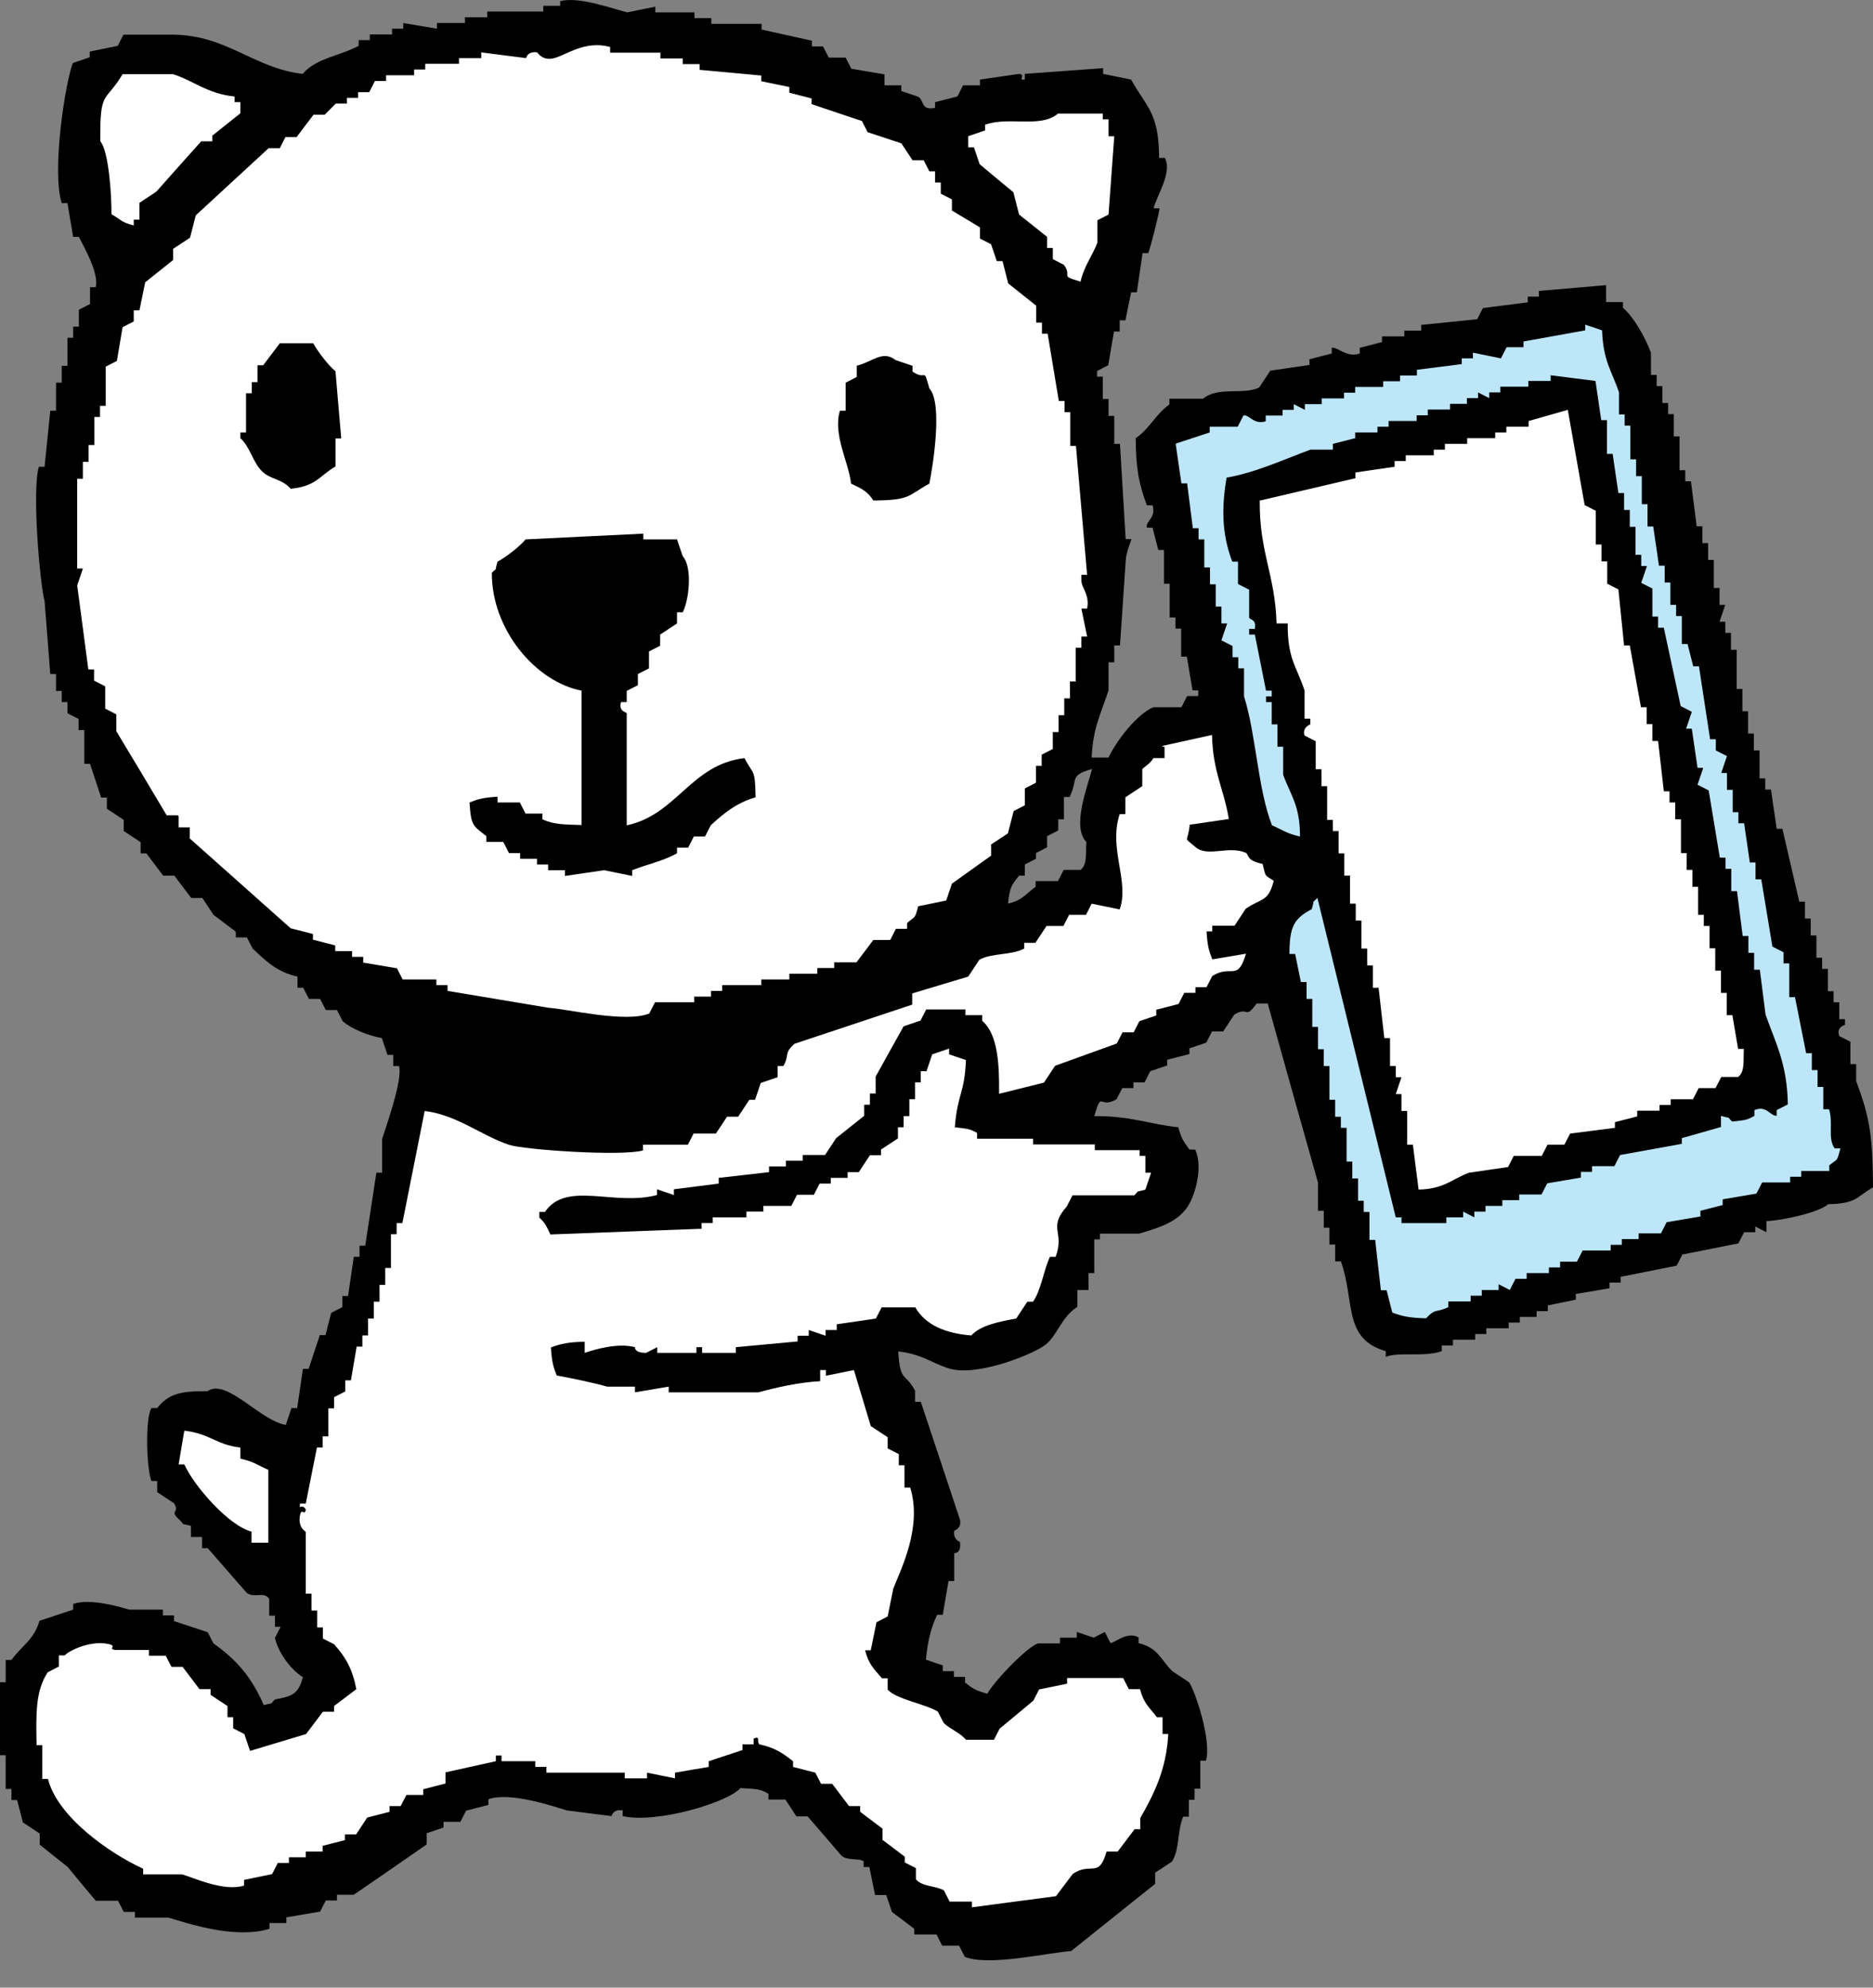
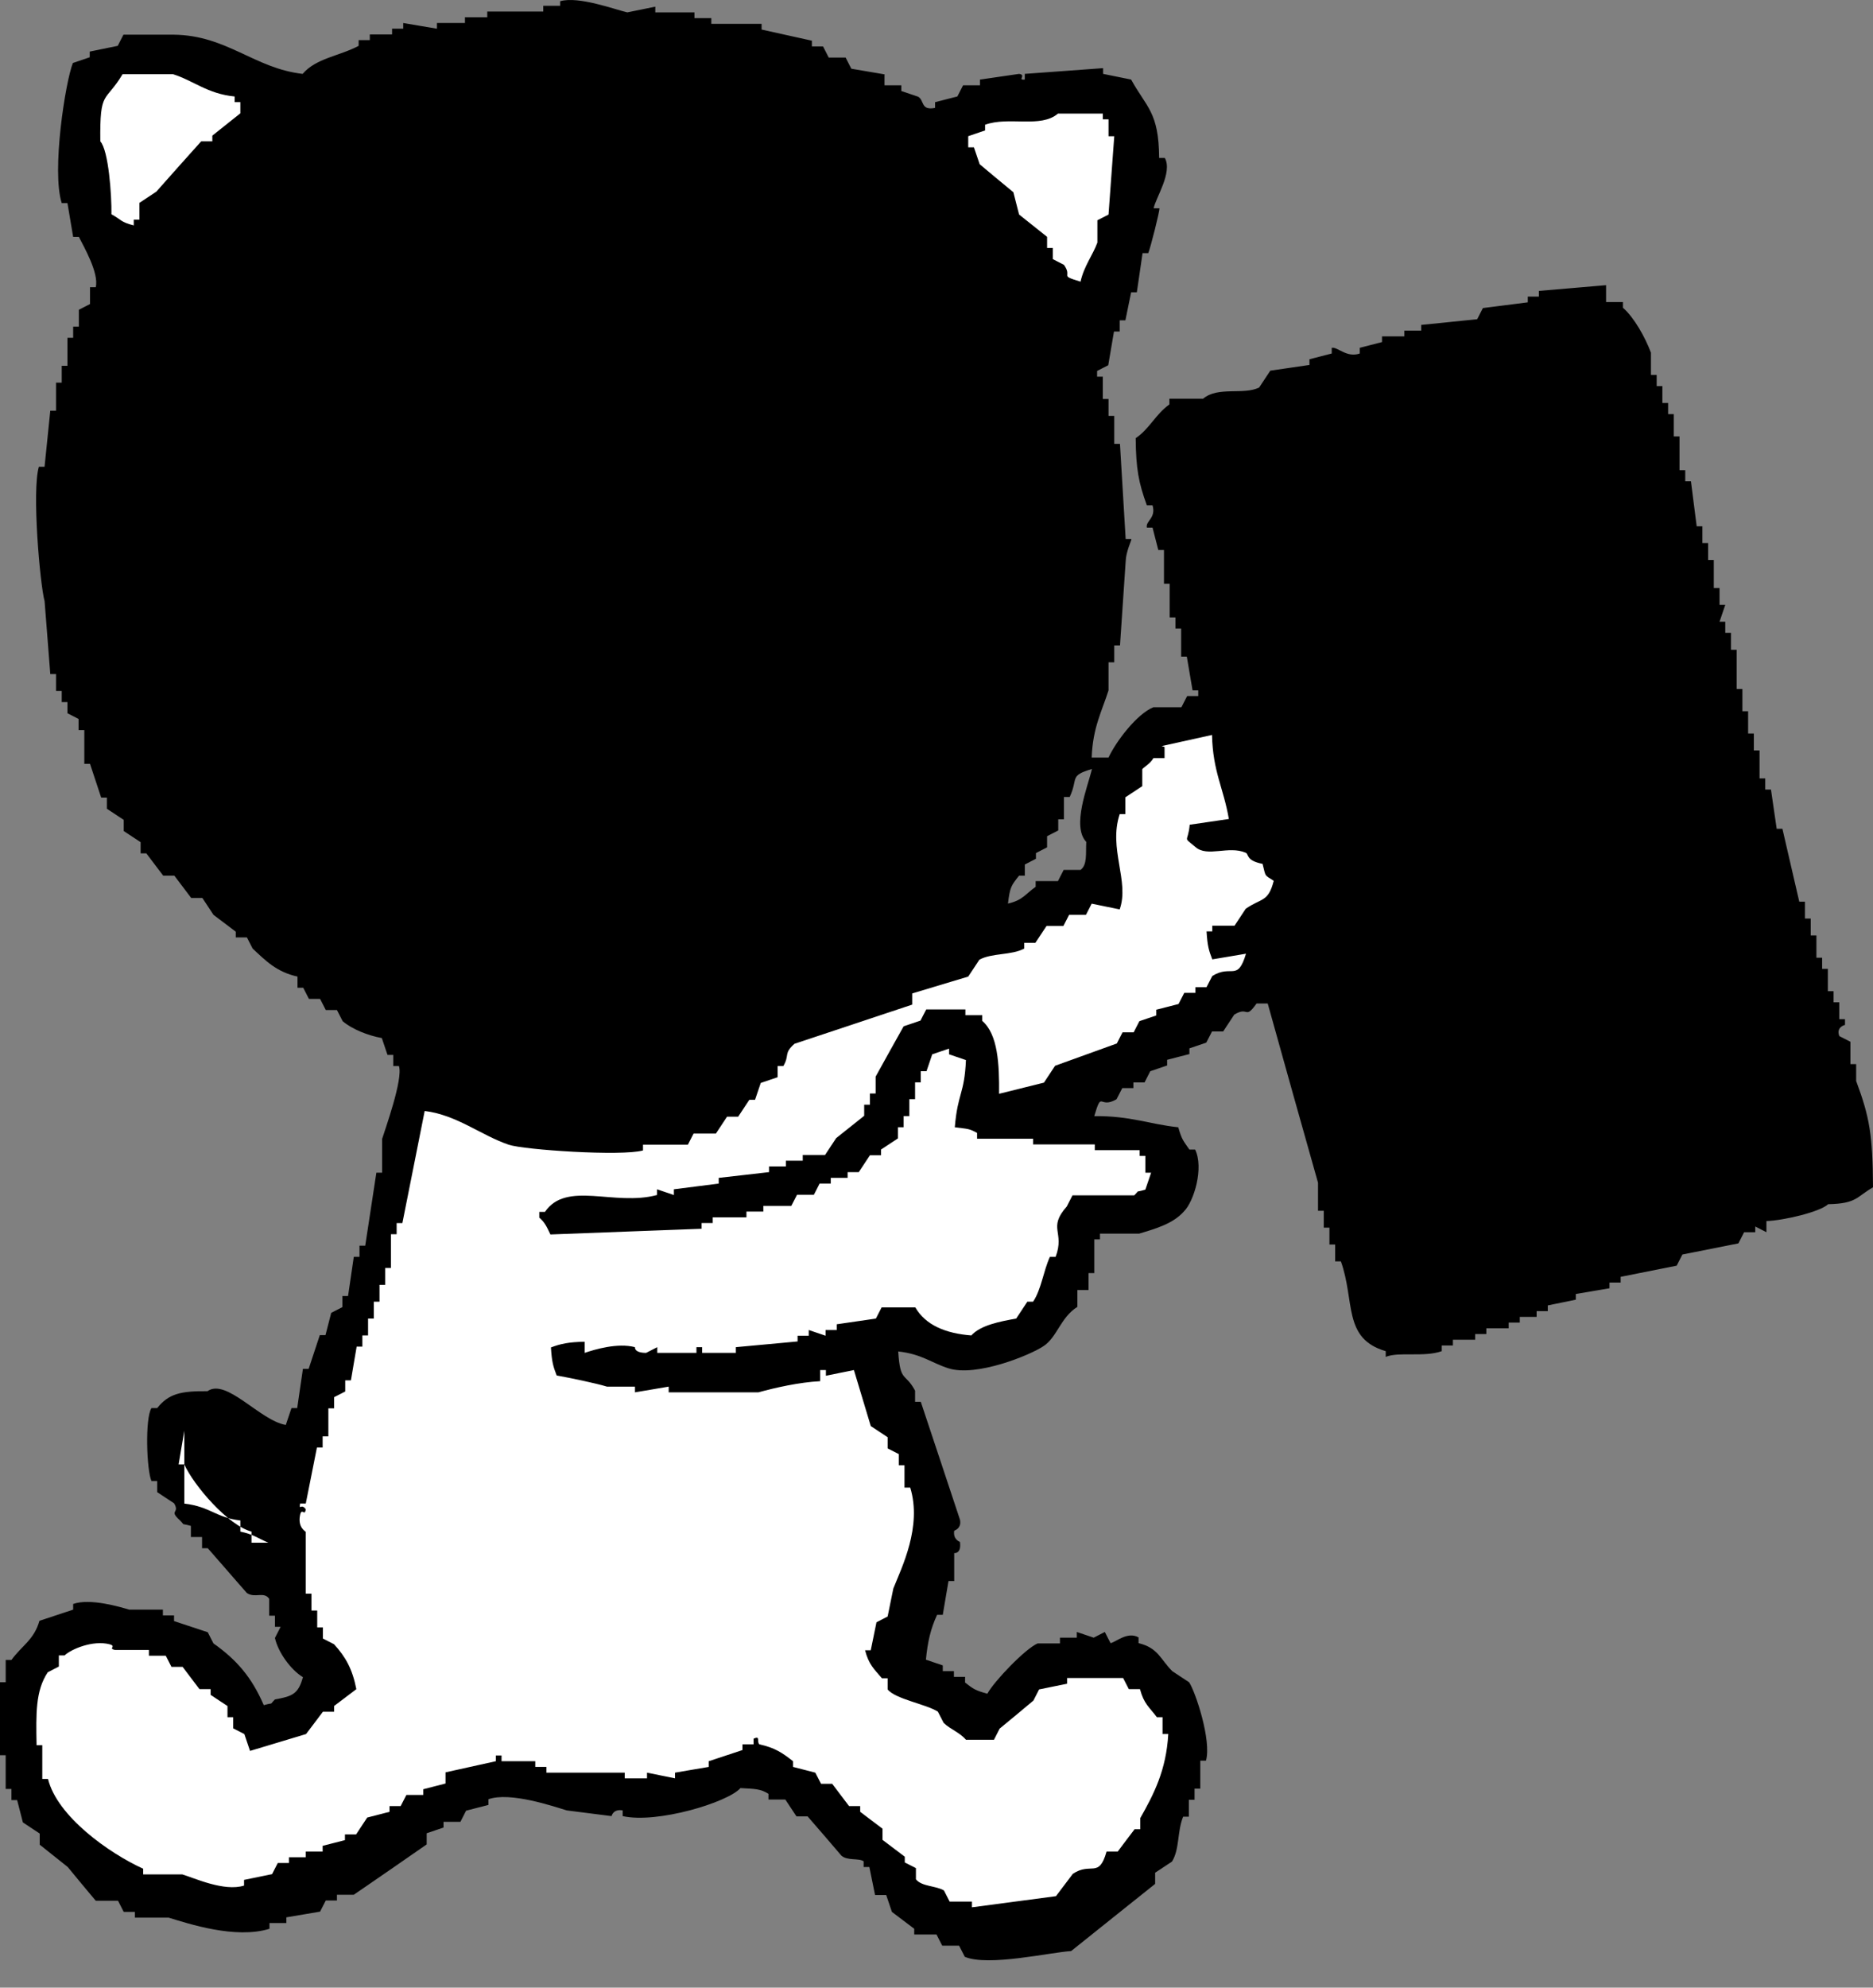
<svg xmlns="http://www.w3.org/2000/svg" width="66" height="70" fill="none">
  <rect width="100%" height="100%" fill="#808080" stroke="none" />
  <path fill="#000" fill-rule="evenodd" d="M31.167 2.612v.392h.594v.202c.202.07.393.13.595.201.221.131.08.494.594.393v-.202c.261-.07.523-.13.785-.2.07-.132.131-.263.202-.394h.594v-.201c.463-.07.916-.131 1.38-.201.271.04-.081.231.2.2v-.2c.917-.071 1.844-.131 2.76-.202v.202c.332.07.654.13.987.2.544.988.977 1.139.987 2.76h.201c.282.514-.332 1.42-.393 1.773h.202c.02.07-.312 1.38-.393 1.58h-.201c-.07.464-.131.917-.202 1.38h-.201c-.07.332-.131.655-.202.987h-.201v.393h-.201c-.07.393-.131.785-.202 1.188-.13.07-.262.131-.393.202v.2h.202v.786h.201v.595h.202v.986h.201c.07 1.118.131 2.236.201 3.354h.202c0 .06-.192.443-.202.785-.07.987-.13 1.974-.2 2.96h-.202v.595h-.202v.987c-.241.755-.554 1.309-.594 2.366h.594c.272-.584 1.007-1.54 1.581-1.772h.987c.07-.13.131-.262.202-.393h.392v-.201h-.201c-.07-.393-.131-.786-.202-1.188h-.2v-.987h-.202v-.393h-.202v-1.188h-.201v-1.189h-.201c-.071-.261-.131-.523-.202-.785h-.201c-.05-.242.332-.332.201-.786h-.201c-.292-.805-.383-1.288-.393-2.366.483-.322.695-.836 1.188-1.188v-.202h1.188c.524-.443 1.42-.12 1.974-.393.131-.2.262-.392.393-.594.463-.07.916-.13 1.38-.201v-.201c.261-.07.523-.131.785-.202v-.201c.212-.04.524.362.987.201v-.201c.262-.07.524-.131.785-.202v-.201h.786v-.201h.594v-.202c.655-.07 1.32-.13 1.974-.201.07-.131.13-.262.201-.393.524-.07 1.058-.13 1.581-.201v-.202h.393v-.201c.785-.07 1.581-.131 2.366-.202v.595h.595v.2c.402.353.785 1.048.986 1.582v.785h.202v.393h.201v.594h.202v.393h.201v.785h.201v1.189h.202v.392h.201c.07.524.131 1.058.202 1.582h.201v.594h.202v.594h.2v.987h.202v.594h.202c-.07.201-.131.393-.202.594h.202v.393h.201v.594h.202v1.38h.2v.785h.202v.785h.202v.595h.201v.986h.201v.393h.202c.07.463.13.917.201 1.38h.202c.201.856.392 1.712.594 2.568h.201v.594h.202v.594h.201v.785h.201v.393h.202v.786h.201v.392h.202v.595h.201v.201s-.322.07-.201.393c.13.07.261.13.392.201v.786h.202v.594c.473 1.269.584 1.893.594 3.746-.584.332-.564.574-1.581.594-.282.272-1.571.574-2.175.594v.393c-.131-.07-.262-.131-.393-.202v.202h-.393c-.07.13-.13.262-.201.393-.655.13-1.32.261-1.974.392-.07.131-.13.262-.201.393l-1.974.393v.201h-.393v.202c-.393.07-.785.13-1.188.201v.201c-.332.07-.655.131-.987.202v.201h-.393v.202h-.594v.201h-.392v.201h-.786v.202h-.393v.201h-.785v.202h-.393v.201c-.634.222-1.51.01-1.974.201v-.201c-1.52-.443-1.077-1.752-1.58-3.162h-.202v-.594h-.202v-.594h-.2v-.594h-.202v-.987c-.594-2.105-1.189-4.21-1.773-6.314h-.392c-.423.594-.272.08-.786.392-.13.202-.262.393-.393.595h-.392c-.07.13-.131.261-.202.392-.201.07-.392.131-.594.202v.201c-.262.07-.523.131-.785.202v.2c-.202.071-.393.132-.595.202-.07.131-.13.262-.2.393h-.394v.202h-.392c-.07.13-.131.261-.202.392-.624.363-.503-.352-.785.594 1.289-.01 1.923.282 2.96.393.131.453.172.463.393.786h.202c.312.644-.04 1.822-.393 2.175-.383.433-.977.604-1.581.785h-1.38v.202h-.201v1.188h-.202v.594h-.392v.594c-.595.373-.715 1.068-1.189 1.38-.473.322-2.376 1.097-3.353.785-.584-.181-.937-.503-1.772-.594.07 1.108.241.725.594 1.38v.392h.201c.463 1.38.916 2.76 1.38 4.15.07.312-.192.382-.202.392-.05.312.202.393.202.393.06.433-.202.393-.202.393v.986h-.201c-.07.393-.131.786-.202 1.189h-.2c-.233.503-.333.956-.394 1.58.202.071.393.132.594.202v.202h.393v.201h.393v.201c.302.232.352.272.785.393.232-.433 1.34-1.591 1.773-1.772h.785v-.202h.594v-.201c.202.07.393.13.595.201.13-.07.261-.13.392-.201.07.13.131.262.202.393.181-.03.594-.423.987-.202v.202c.695.17.765.564 1.188.987.201.13.393.261.594.392.222.333.796 2.055.594 2.76h-.201v.986h-.202v.393h-.201v.594h-.201c-.212.514-.121 1.148-.393 1.581-.202.131-.393.262-.594.393v.393c-.987.785-1.974 1.58-2.96 2.366-.716.04-2.921.554-3.747.202-.07-.131-.131-.262-.202-.393h-.594c-.07-.13-.13-.262-.201-.393h-.785v-.201c-.262-.202-.524-.393-.786-.594-.07-.202-.13-.393-.201-.594h-.393c-.07-.333-.131-.655-.201-.987h-.202v-.202c-.171-.12-.574-.01-.785-.201-.393-.463-.786-.916-1.189-1.38h-.392l-.393-.594h-.594v-.201c-.292-.182-.484-.172-.987-.202-.443.504-2.94 1.26-4.15.987v-.201c-.341-.06-.392.201-.392.201-.524-.07-1.057-.13-1.58-.201-.464-.141-1.995-.665-2.76-.393v.201c-.262.07-.524.131-.786.202-.07.13-.13.262-.2.393h-.595v.201c-.201.07-.393.13-.594.201v.393c-.856.594-1.712 1.188-2.568 1.772h-.594v.202h-.393c-.07.13-.13.262-.201.393-.393.07-.786.13-1.189.201v.201h-.594v.202c-1.198.372-2.86-.181-3.555-.393H4.753v-.201H4.36c-.07-.131-.13-.262-.201-.393h-.785c-.333-.393-.655-.785-.987-1.188-.333-.262-.655-.524-.987-.786v-.392c-.202-.131-.393-.262-.594-.393-.07-.262-.131-.524-.202-.786H.403v-.393H.2v-1.188H0v-2.568h.201v-.785h.202c.362-.504.795-.705.987-1.38.392-.13.785-.262 1.188-.393v-.2c.604-.212 1.672.11 1.974.2H5.74v.202h.393v.201c.392.131.785.262 1.188.393.07.131.13.262.201.393.826.584 1.35 1.198 1.773 2.175.393-.11.171.02.393-.202.614-.11.825-.19.986-.785-.423-.252-.876-.876-.986-1.38.07-.13.13-.261.2-.392h-.2V56.9h-.202v-.594c-.191-.272-.493-.01-.785-.202-.464-.523-.917-1.057-1.38-1.58H7.12v-.393h-.393v-.393c-.393-.11-.171.02-.393-.202-.403-.362.02-.231-.201-.594-.202-.13-.393-.261-.594-.392v-.393h-.202c-.171-.383-.231-2.205 0-2.568h.202c.402-.503.825-.604 1.772-.594.665-.473 1.853 1.037 2.76 1.188.07-.201.13-.393.2-.594h.202c.07-.463.13-.916.201-1.38h.202c.13-.392.262-.785.393-1.188h.2c.071-.262.132-.523.202-.785.131-.07.262-.131.393-.202v-.392h.201c.071-.464.131-.917.202-1.38h.201v-.393h.202l.392-2.568h.202v-1.188c.11-.352.745-2.115.594-2.568h-.201v-.393h-.202c-.07-.201-.13-.392-.201-.594-.494-.09-1.048-.312-1.38-.594-.07-.13-.13-.262-.201-.393h-.393c-.07-.13-.13-.261-.201-.392h-.393c-.07-.131-.131-.262-.201-.393h-.202v-.393c-.735-.161-1.118-.554-1.581-.987-.07-.13-.13-.262-.201-.392h-.393v-.202c-.262-.201-.524-.393-.786-.594-.13-.202-.261-.393-.392-.594h-.393c-.201-.262-.393-.524-.594-.786H5.75c-.201-.262-.393-.523-.594-.785h-.201v-.393l-.595-.393v-.392c-.201-.131-.392-.262-.594-.393v-.393h-.201c-.131-.393-.262-.785-.393-1.188h-.201v-1.188h-.202v-.393c-.13-.07-.262-.131-.392-.201v-.393h-.202v-.393h-.201v-.594h-.202c-.07-.856-.13-1.712-.201-2.568-.161-.584-.453-3.897-.201-4.733h.2c.071-.655.132-1.32.202-1.974h.202v-.987h.201v-.594h.202v-.987h.201v-.392h.201v-.595c.131-.07.262-.13.393-.201v-.594h.202c.12-.494-.423-1.43-.595-1.772h-.201c-.07-.393-.13-.786-.201-1.189h-.202c-.362-1.138.131-4.28.393-4.934.201-.07.393-.131.594-.202v-.2c.332-.071.655-.132.987-.202.07-.131.13-.262.201-.393h1.773c1.873.02 2.84 1.188 4.541 1.38.474-.554 1.29-.625 1.974-.987v-.202h.393v-.201h.785V1.01h.393V.81c.393.07.786.131 1.188.201V.81h.987V.608h.786V.406h1.973V.205h.595V.044c.644-.192 1.963.302 2.366.392.332-.07.655-.13.987-.201v.201h1.38v.202h.594v.201h1.772v.202c.594.13 1.188.261 1.772.392v.202h.393c.07.13.131.262.201.393h.595c.07.13.13.261.201.392.393.07.786.131 1.188.202zm4.34 29.213c.534-.12.615-.332.987-.594v-.201h.786c.07-.131.13-.262.201-.393h.594c.242-.181.182-.564.202-.987-.524-.554.06-1.964.201-2.568-.816.242-.473.322-.785.987h-.202v.786h-.201v.392c-.131.07-.262.131-.393.202v.392c-.13.07-.262.131-.393.202v.201c-.13.07-.261.131-.392.202v.392h-.202c-.272.343-.322.393-.392.987z" clip-rule="evenodd" />
-   <path fill="#fff" fill-rule="evenodd" d="M6.294 28.744v.393h.393v.392l3.554 3.162c.262.07.524.131.786.202v.201c.262.07.523.131.785.201v.202h.594v.201h.393v.202c.393.07.786.13 1.188.201.07.131.131.262.202.393h1.188v.201h.393v.202c1.188.201 2.366.392 3.555.594.654.04 2.729.544 3.554.201.07-.13.131-.262.202-.393h1.38v-.201h.594v-.201h.392v-.202h1.38v-.201h.987v-.202h.987v-.201h.594v-.201h.785c.202-.262.393-.524.594-.786h.595c.07-.13.13-.262.201-.393h.393v-.201c.292-.272.261-.1.392-.594.333-.07.655-.131.987-.202.07-.201.131-.392.202-.594l1.38-.987v-.392l.593-.393c.071-.262.131-.524.202-.785.13-.071.262-.131.393-.202v-.594c.13-.07.261-.131.392-.201v-.595h.202v-.392c.13-.07.262-.131.392-.202v-.594h.202v-.594h.201v-.594h.202V24h.201v-1.189h.201v-.392h.202c-.07-.333-.131-.655-.202-.987h.202c.1-.494-.202-.725-.202-.987v-.202h.202l-.393-4.541h-.201v-1.188h-.202v-.393h-.201l-.393-2.367h-.201v-.392h-.202v-.595c-.332-.261-.654-.523-.986-.785-.071-.262-.131-.524-.202-.786h-.201c-.07-.2-.131-.392-.202-.594-.13-.07-.262-.13-.392-.201v-.393c-.333-.201-.655-.393-.987-.594v-.393c-.131-.07-.262-.13-.393-.201v-.393h-.201v-.393h-.202c-.07-.13-.13-.261-.201-.392h-.393c-.13-.202-.262-.393-.393-.594-.392-.131-.785-.262-1.188-.393-.07-.131-.13-.262-.201-.393-.594-.201-1.189-.393-1.773-.594v-.201c-.262-.07-.523-.131-.785-.202v-.201c-.332-.07-.655-.131-.987-.202v-.201c-.725-.07-1.45-.131-2.175-.201v-.202h-.594v-.201h-.786v-.202H21.5v-.201c-.896-.242-1.53.282-1.974.393-.413.11-.594-.202-.594-.202-.353-.05-.393.202-.393.202-.524-.07-1.057-.131-1.58-.202v.202h-.786v.201h-1.189v.201h-.392v.202h-.987v.201h-.393c-.07.131-.13.262-.201.393h-.393v.201h-.393v.202h-.393l-.392.393h-.393c-.202.261-.393.523-.594.785h-.393c-.07.13-.13.262-.201.393h-.393c-.856.785-1.712 1.58-2.568 2.366-.07.262-.13.524-.201.786-.202.13-.393.262-.595.392v.393c-.332.262-.654.524-.986.786-.07.332-.131.654-.202.987h-.201v.392c-.131.07-.262.131-.393.202-.07.392-.13.785-.201 1.188-.131.07-.262.13-.393.201v1.38h-.202v.393h-.2v.987h-.202v.594H2.92v.594H2.72v3.162h.201c-.07.201-.13.393-.201.594q.196 1.48.393 2.96h.201v.393c.13.07.262.131.393.202v.785c.13.07.262.131.392.202v.594c.595.987 1.189 1.974 1.773 2.96h.393z" clip-rule="evenodd" />
-   <path fill="#000" fill-rule="evenodd" d="M9.849 12.088h1.188c.151.282.544.795.785.987.07.785.131 1.58.202 2.366h-.202v.987c-.584.342-.674.695-1.58.785-.303-.352-.695-.322-.987-.594-.343-.312-.433-.876-.786-1.188v-.201h.201v-1.38h.202v-.393h.201v-.594h.202c.201-.262.392-.524.594-.785zM30.18 12.883c.574-.14.917-.564 1.38-.201.201.07.393.13.594.201v.202c.504.352.373-.212.594.594.484.523.121 2.759 0 3.353-.785.433-.654.584-1.973.594-.212-.332-.423-.423-.786-.594-.08-.755-.645-1.712-.393-2.568h.202v-.987c.13-.07.262-.13.392-.201v-.393zM22.084 29.066c1.772-.373 2.256-2.145 4.149-2.366.322.614.372.352.392 1.38-.654.18-1.148.583-1.58.986-.071.131-.131.262-.202.393h-.393c-.07.13-.13.262-.201.393h-.393v.2c-.513.283-1.017.373-1.58.595v.202c-.333-.071-.655-.131-.988-.202-.463.07-.916.131-1.38.202v-.202h-.594v-.201h-.392v-.202h-.594v-.201h-.393c-.07-.131-.131-.262-.201-.393h-.595v-.201c-.463-.373-.543-.343-.594-1.189.312-.12.473-.17.987-.201v.201h.786c.07.131.13.262.201.393h.594v.202c.413.19.776.18 1.38.201v-4.733c-1.622-.312-3.172-2.155-3.162-4.149.221-.221.08 0 .201-.393.282-.15.796-.543.987-.785 1.38-.07 2.76-.131 4.149-.202v.202h1.188c.07.201.131.393.202.594.352.393.221 1.55 0 1.974h-.202v.392c-.201.131-.393.262-.594.393v.393c-.13.07-.262.13-.393.201v.595c-.13.07-.261.13-.392.2v.394c-.131.07-.262.13-.393.201v.393h-.202c-.09.342.182.342.202.393z" clip-rule="evenodd" />
  <path fill="#fff" fill-rule="evenodd" d="M4.32 2.612c-.614 1.027-.806.523-.785 2.366.292.322.402 1.903.392 2.568.353.191.312.272.786.393v-.202h.201v-.594c.202-.13.393-.262.594-.393.524-.594 1.058-1.188 1.581-1.772h.393v-.201c.332-.262.655-.524.987-.786v-.393h-.201v-.2c-.957-.092-1.46-.565-2.176-.786zM38.075 9.923c.121-.554.433-.937.594-1.38v-.786c.131-.07.262-.13.393-.2.07-.917.131-1.844.202-2.76h-.202v-.594h-.201V4H37.28c-.604.524-1.732.09-2.568.393v.201c-.202.07-.393.131-.594.202v.393h.201c.07.201.131.392.202.594.392.332.785.654 1.188.987.07.261.13.523.201.785.333.262.655.524.987.786v.392h.202v.393c.13.07.261.13.392.201.323.454-.211.353.594.595zM41.036 26.307v.393h-.393c-.11.2-.362.332-.392.392v.594c-.202.131-.393.262-.595.393v.594h-.201c-.403 1.219.352 2.357 0 3.354-.332-.07-.655-.131-.987-.202-.07.131-.13.262-.201.393h-.594c-.07.13-.131.262-.202.393h-.594l-.393.594h-.392v.201c-.444.242-1.148.151-1.581.393-.131.201-.262.393-.393.594-.655.201-1.32.393-1.974.594v.393c-1.38.463-2.76.916-4.149 1.38-.393.352-.161.392-.393.785h-.201v.393c-.201.07-.393.13-.594.201-.07.202-.131.393-.201.594h-.202c-.13.202-.262.393-.393.595h-.392c-.131.2-.262.392-.393.594h-.786c-.07.13-.13.261-.201.392h-1.581v.202c-.755.211-4.2-.02-4.733-.202-.977-.332-1.823-1.047-2.96-1.188l-.786 3.948h-.202v.392h-.201v1.189h-.201v.594h-.202v.594h-.201v.594h-.202v.594h-.201v.393h-.201c-.07.393-.131.785-.202 1.188h-.201v.393c-.131.07-.262.13-.393.201v.393h-.201v.987h-.202v.393h-.201l-.393 1.973h-.201c-.04.272.04-.03.201.202-.04.272-.14-.08-.201.201-.09.443.191.574.201.594v2.175h.201v.595h.202v.594h.201v.393c.131.07.262.13.393.201.403.443.645.866.785 1.581-.261.201-.523.393-.785.594v.201h-.393c-.201.262-.392.524-.594.786-.654.201-1.319.393-1.974.594-.07-.201-.13-.393-.201-.594-.13-.07-.262-.13-.393-.201v-.393h-.201v-.393c-.202-.13-.393-.262-.594-.393v-.201h-.393c-.201-.262-.393-.524-.594-.785h-.393c-.07-.131-.13-.262-.201-.393h-.594v-.202H4.058c-.272-.05.07-.13-.201-.201-.584-.151-1.35.171-1.581.393h-.202v.392c-.13.07-.261.131-.392.202-.433.654-.413 1.45-.393 2.568h.201v1.188h.202c.322 1.32 2.155 2.618 3.353 3.162v.201h1.38c.413.121 1.47.615 2.175.393v-.201c.332-.07.655-.131.987-.202.07-.13.13-.261.201-.392h.393v-.202h.594v-.201h.594v-.202c.262-.07.524-.13.786-.201v-.201h.393c.13-.202.261-.393.392-.594.262-.071.524-.131.786-.202v-.201h.392c.07-.131.131-.262.202-.393h.594v-.201c.262-.07.524-.131.785-.202v-.393c.595-.13 1.189-.261 1.773-.392v-.202h.201v.202h1.189v.201h.392v.202h2.76v.2h.785v-.2c.332.07.654.13.987.2v-.2c.392-.071.785-.131 1.188-.202v-.201c.393-.131.786-.262 1.188-.393v-.202h.393v-.2c.252-.112.1.09.201.2.554.121.816.303 1.189.595v.201c.262.07.523.131.785.202.07.13.131.261.202.392h.392c.202.262.393.524.595.786h.392v.201c.262.202.524.393.786.594v.393c.262.201.523.393.785.594v.202c.131.07.262.13.393.2v.394c.211.261.695.221.987.392.07.131.13.262.201.393h.786v.201l2.96-.392c.202-.262.393-.524.594-.786.645-.433.917.182 1.189-.785h.393c.2-.262.392-.524.594-.786h.201v-.392c.473-.836.916-1.682.987-2.961h-.202v-.594h-.2c-.273-.363-.454-.463-.595-.987h-.393c-.07-.13-.13-.262-.201-.393h-1.974v.202c-.332.07-.654.13-.987.201-.07.131-.13.262-.201.393-.393.332-.786.654-1.189.987-.07.13-.13.261-.2.392h-.988c-.221-.261-.544-.362-.785-.594-.07-.13-.131-.262-.202-.393-.392-.261-1.5-.443-1.772-.785v-.393h-.201c-.282-.332-.464-.483-.594-.987h.2c.071-.332.132-.654.202-.986.131-.07.262-.131.393-.202.07-.332.13-.654.201-.987.293-.735 1.017-2.175.595-3.554h-.202v-.786h-.201v-.393c-.131-.07-.262-.13-.393-.201v-.393l-.594-.393c-.201-.654-.393-1.319-.594-1.973-.333.07-.655.13-.987.201v-.201H28.9v.392c-.755.04-1.59.232-2.175.393h-3.162v-.201c-.392.07-.785.13-1.188.201v-.201h-.987c-.393-.121-1.32-.312-1.772-.393-.121-.312-.171-.473-.202-.987.343-.13.625-.191 1.189-.201v.392c.352-.12 1.158-.362 1.772-.201 0 0-.04.201.393.201.13-.07.262-.13.393-.201v.201h1.38v-.201h.2v.201h1.189v-.201c.725-.07 1.45-.13 2.175-.201v-.202h.393v-.201c.201.07.392.13.594.201v-.201h.392v-.202c.464-.07.917-.13 1.38-.201.07-.13.131-.262.202-.393h1.188c.362.625 1.067.917 1.974.987.322-.362 1.017-.493 1.58-.594.132-.201.262-.393.393-.594h.202c.292-.433.362-1.078.594-1.581h.201c.333-.886-.292-.997.393-1.773.07-.13.13-.261.201-.392h2.176c.221-.222 0-.08.392-.202.07-.201.131-.392.202-.594h-.202v-.594h-.201v-.201h-1.581v-.202h-2.175v-.201H34.43V39.9c-.282-.16-.332-.14-.785-.2.1-1.21.342-1.17.392-2.367-.201-.07-.392-.131-.594-.202v-.201c-.201.07-.393.13-.594.201-.07.202-.13.393-.201.594h-.202v.393h-.201v.594h-.202v.594h-.201v.393h-.201v.393c-.202.13-.393.262-.595.392v.202h-.392l-.393.594h-.393v.202h-.594v.2h-.393c-.07.132-.13.263-.201.394h-.594c-.07.13-.131.262-.202.392h-.986v.202h-.595v.201h-1.188v.202h-.393v.201c-1.772.07-3.554.13-5.327.201-.12-.251-.191-.423-.392-.594v-.201h.2c.756-1.108 2.438-.191 3.948-.594v-.202c.202.07.393.131.595.202v-.202c.523-.07 1.057-.13 1.58-.201v-.201c.595-.071 1.189-.131 1.773-.202v-.201h.594v-.202h.594v-.201h.786c.13-.202.261-.393.392-.594.333-.262.655-.524.987-.786v-.392h.202v-.393h.201v-.594c.332-.594.655-1.189.987-1.773.201-.07.393-.13.594-.201.07-.131.131-.262.202-.393h1.38v.202h.593v.201c.554.473.605 1.53.594 2.568l1.581-.393c.131-.201.262-.393.393-.594l2.175-.785c.07-.131.131-.262.202-.393h.392c.07-.131.131-.262.202-.393.201-.07.393-.13.594-.201v-.202c.262-.07.524-.13.785-.201.071-.131.131-.262.202-.393h.393v-.201h.392c.07-.131.131-.262.202-.393.684-.423.886.221 1.188-.785-.393.07-.785.13-1.188.2-.121-.311-.171-.472-.202-.986h.202v-.201h.785c.131-.202.262-.393.393-.595.544-.382.795-.221.987-.986-.343-.222-.272-.121-.393-.595-.604-.12-.473-.342-.594-.392-.604-.262-1.35.17-1.772-.202-.464-.392-.262-.12-.202-.785.463-.07.917-.131 1.38-.202-.191-1.107-.564-1.661-.594-2.96-.594.13-1.189.262-1.773.392z" clip-rule="evenodd" />
-   <path fill="#fff" fill-rule="evenodd" d="M6.495 50.385c-.07.392-.13.785-.201 1.188h.201c.333.745 1.551 2.155 2.367 2.366v.393h.594v-2.568c-.373-.16-.514-.292-.987-.393v-.392c-.866-.1-1.047-.484-1.974-.594" clip-rule="evenodd" />
-   <path fill="#BEE6F9" fill-rule="evenodd" d="M41.429 15.642c.07.464.13.917.201 1.38h.202c.07.524.13 1.057.201 1.581h.201v.393h.202v.987h.201v.594h.202v.785h.201v.594h.201c-.07.202-.13.393-.201.595.13.07.262.13.393.201v.393h.201v.392h.202v.987c.422 1.32.483 3.263.986 4.542.373.161.514.292.987.393 0-1.108-.332-1.45-.594-2.175v-.987h-.201v-.786h-.202v-.785h-.201v-.202h.201v-.201h-.201l-.393-1.974h-.201v-.201h.201c.06-.353-.171-.312-.201-.393v-.987c-.131-.07-.262-.13-.393-.201v-.786h-.201c-.383-.997-.373-1.943-.202-2.96 1.017-.172 2.105-.675 2.96-.987h.786v-.202c.262-.07.524-.13.786-.201v-.201h.785v-.202h.393v-.201h.987v-.202h.393v-.201h.785v-.201h.594v-.202h.393v-.201c.13.07.262.13.393.201v-.201h.392v-.202h.987v-.201h.786v-.201c.523.07 1.057.13 1.58.2.071.464.132.917.202 1.38h.202v1.189h.201c.07.463.131.916.202 1.38h.2v.594h.202v.594h.202v.987h.201v.392h.202c-.071.202-.131.393-.202.595.131.07.262.13.393.2v.988h.201v.393h.202c.201.916.392 1.842.594 2.759.13.07.262.13.392.201-.07.201-.13.393-.2.594h.2c.071.463.131.917.202 1.38h.201c-.07.201-.13.393-.201.594.13.07.262.13.393.201l.392 2.367h.202v.393h.201v.785h.202c.07.524.13 1.058.201 1.581h.201v.594h.202v.594h.201c.07.524.131 1.058.202 1.581.352.997.765 1.743.785 3.163-.13.07-.262.13-.393.2v.202c-.241 0-.362-.382-.785-.201v.201c-.282.161-.332.151-.786.202-.221-.222 0-.08-.392-.202v.393c-.464.13-.917.262-1.38.393v.201l-2.175.393c-.07.13-.131.262-.202.393h-.785v.201h-.393v.201c-.392.07-.785.131-1.188.202-.07.13-.13.262-.201.393h-.786v.201h-.594v.201h-.594v.202h-.393v.201c-.13-.07-.262-.13-.393-.201v.201h-.594v.202h-1.58v-.202h-.202c-.917-3.746-1.843-7.502-2.76-11.248-.221.221-.08 0-.2.393-.615.332-.786.594-.786 1.58h.201c.07.333.131.655.202.987h.2v.595h.202v.986h.202v.786h.201v.594h.201v1.188h.202v.595h.201v.392h.202v1.188h.201v.595h.202v.785h.201v.393h.201v.987h.202c.07.594.13 1.188.201 1.772h.202c.07.262.13.524.201.786.342.13.624.19 1.188.201.353-.373.343-.181.786-.393v-.201h.785v-.202h.393v-.201h.594v-.201c.131.07.262.13.393.201.07-.13.13-.262.201-.393h.393v-.201h.785v-.201h.393v-.202h.594c.07-.13.131-.262.202-.393h.987v-.201h.392v-.201h.594v-.202h.786c.07-.13.13-.262.201-.393.393-.07.786-.13 1.189-.201v-.201c.261-.07.523-.131.785-.202v-.201c.393-.07.786-.131 1.188-.202.07-.13.131-.261.202-.392h.987v-.202h.392v-.201h.987v-.202c.313-.251.262-.11.393-.594h-.201c-.262-.352-.04-.906-.202-1.38h-.201v-.785h-.202v-.594h-.201v-.594h-.201l-.393-1.974h-.201V33.93h-.202v-.393c-.13-.07-.262-.13-.393-.201l-.392-2.367h-.202v-.594h-.201c-.07-.463-.131-.916-.202-1.38h-.201v-.392h-.201v-.786h-.202v-.594h-.201c.07-.201.13-.393.201-.594-.13-.07-.262-.13-.393-.201v-.393h-.201l-.393-2.568h-.201c-.07-.262-.131-.524-.201-.785h-.202v-.987h-.201v-.393h-.202v-.786h-.201v-.594h-.201c-.071-.463-.131-.916-.202-1.38h-.201v-.785h-.202v-.987h-.201v-.594h-.202v-1.188h-.201v-.393h-.201v-.785c-.262-.766-.554-1.088-.595-2.176-.2-.07-.392-.13-.594-.2v.2l-2.175.393v.202h-.594c-.07.13-.13.261-.201.392-.333-.07-.655-.13-.987-.201v.201h-.393v.202c-.524.07-1.057.13-1.581.201v.202h-.594v.201h-.594v.201h-.987v.202h-.393v.201h-.785v.202h-.595v.201c-.13-.07-.261-.13-.392-.201v.201h-.393v.201h-.594v.202c-.423.14-.594-.262-.786-.202-.07.131-.13.262-.201.393h-.987v.201c-.393.131-.785.262-1.188.393z" clip-rule="evenodd" />
-   <path fill="#fff" fill-rule="evenodd" d="M44.39 17.616c-.02 1.843.543 2.608.593 4.34h.393c-.01 1.26.312 1.5.594 2.367v.987h.202v.201s-.302.111-.202.393c.131.07.262.13.393.201v.987h.202v.594h.2v1.189h.202v.392h.202v.786h.201v.785h.202v.987h.201v.594h.201v.987h.202V34h.201v.786h.202c.07.594.13 1.188.201 1.772h.201v.987h.202v.393h.201c-.07.201-.13.392-.201.594h.201v.594h.202v1.188h.201c.07.524.13 1.058.201 1.581.897-.02 1.179-.372 1.773-.594.463-.07.916-.13 1.38-.201.07-.131.13-.262.2-.393h.988c.07-.13.13-.262.201-.393h.594c.07-.13.131-.261.202-.392.523-.07 1.057-.131 1.58-.202v-.201c.262-.07.524-.131.786-.202v-.201h.786v-.201h.392v-.202h.786c.07-.13.13-.262.201-.392h.594c.07-.131.131-.262.202-.393h.594c.242-.181.181-.564.201-.987h-.201c-.07-.393-.131-.786-.202-1.188h-.2v-.786h-.202v-.785h-.202v-.786h-.201v-.785h-.202v-.393h-.201v-.987h-.201v-.594h-.202v-.594h-.201v-1.188h-.202v-.595h-.201v-.392h-.201c-.07-.594-.131-1.189-.202-1.773h-.201v-.594h-.202v-.594h-.201l-.393-2.175h-.201c-.07-.655-.131-1.32-.201-1.974-.131-.07-.262-.13-.393-.201v-.786h-.202v-.594h-.201v-1.188c-.131-.07-.262-.131-.393-.202-.201-1.117-.393-2.235-.594-3.353-.463.13-.916.262-1.38.393v.201h-.785v.201h-.393v.202H51.7v.201h-.785v.202h-.393v.201h-.987v.201h-.392v.202c-.464.07-.917.13-1.38.201v.202l-3.353.785z" clip-rule="evenodd" />
+   <path fill="#fff" fill-rule="evenodd" d="M6.495 50.385c-.07.392-.13.785-.201 1.188h.201c.333.745 1.551 2.155 2.367 2.366v.393h.594c-.373-.16-.514-.292-.987-.393v-.392c-.866-.1-1.047-.484-1.974-.594" clip-rule="evenodd" />
</svg>